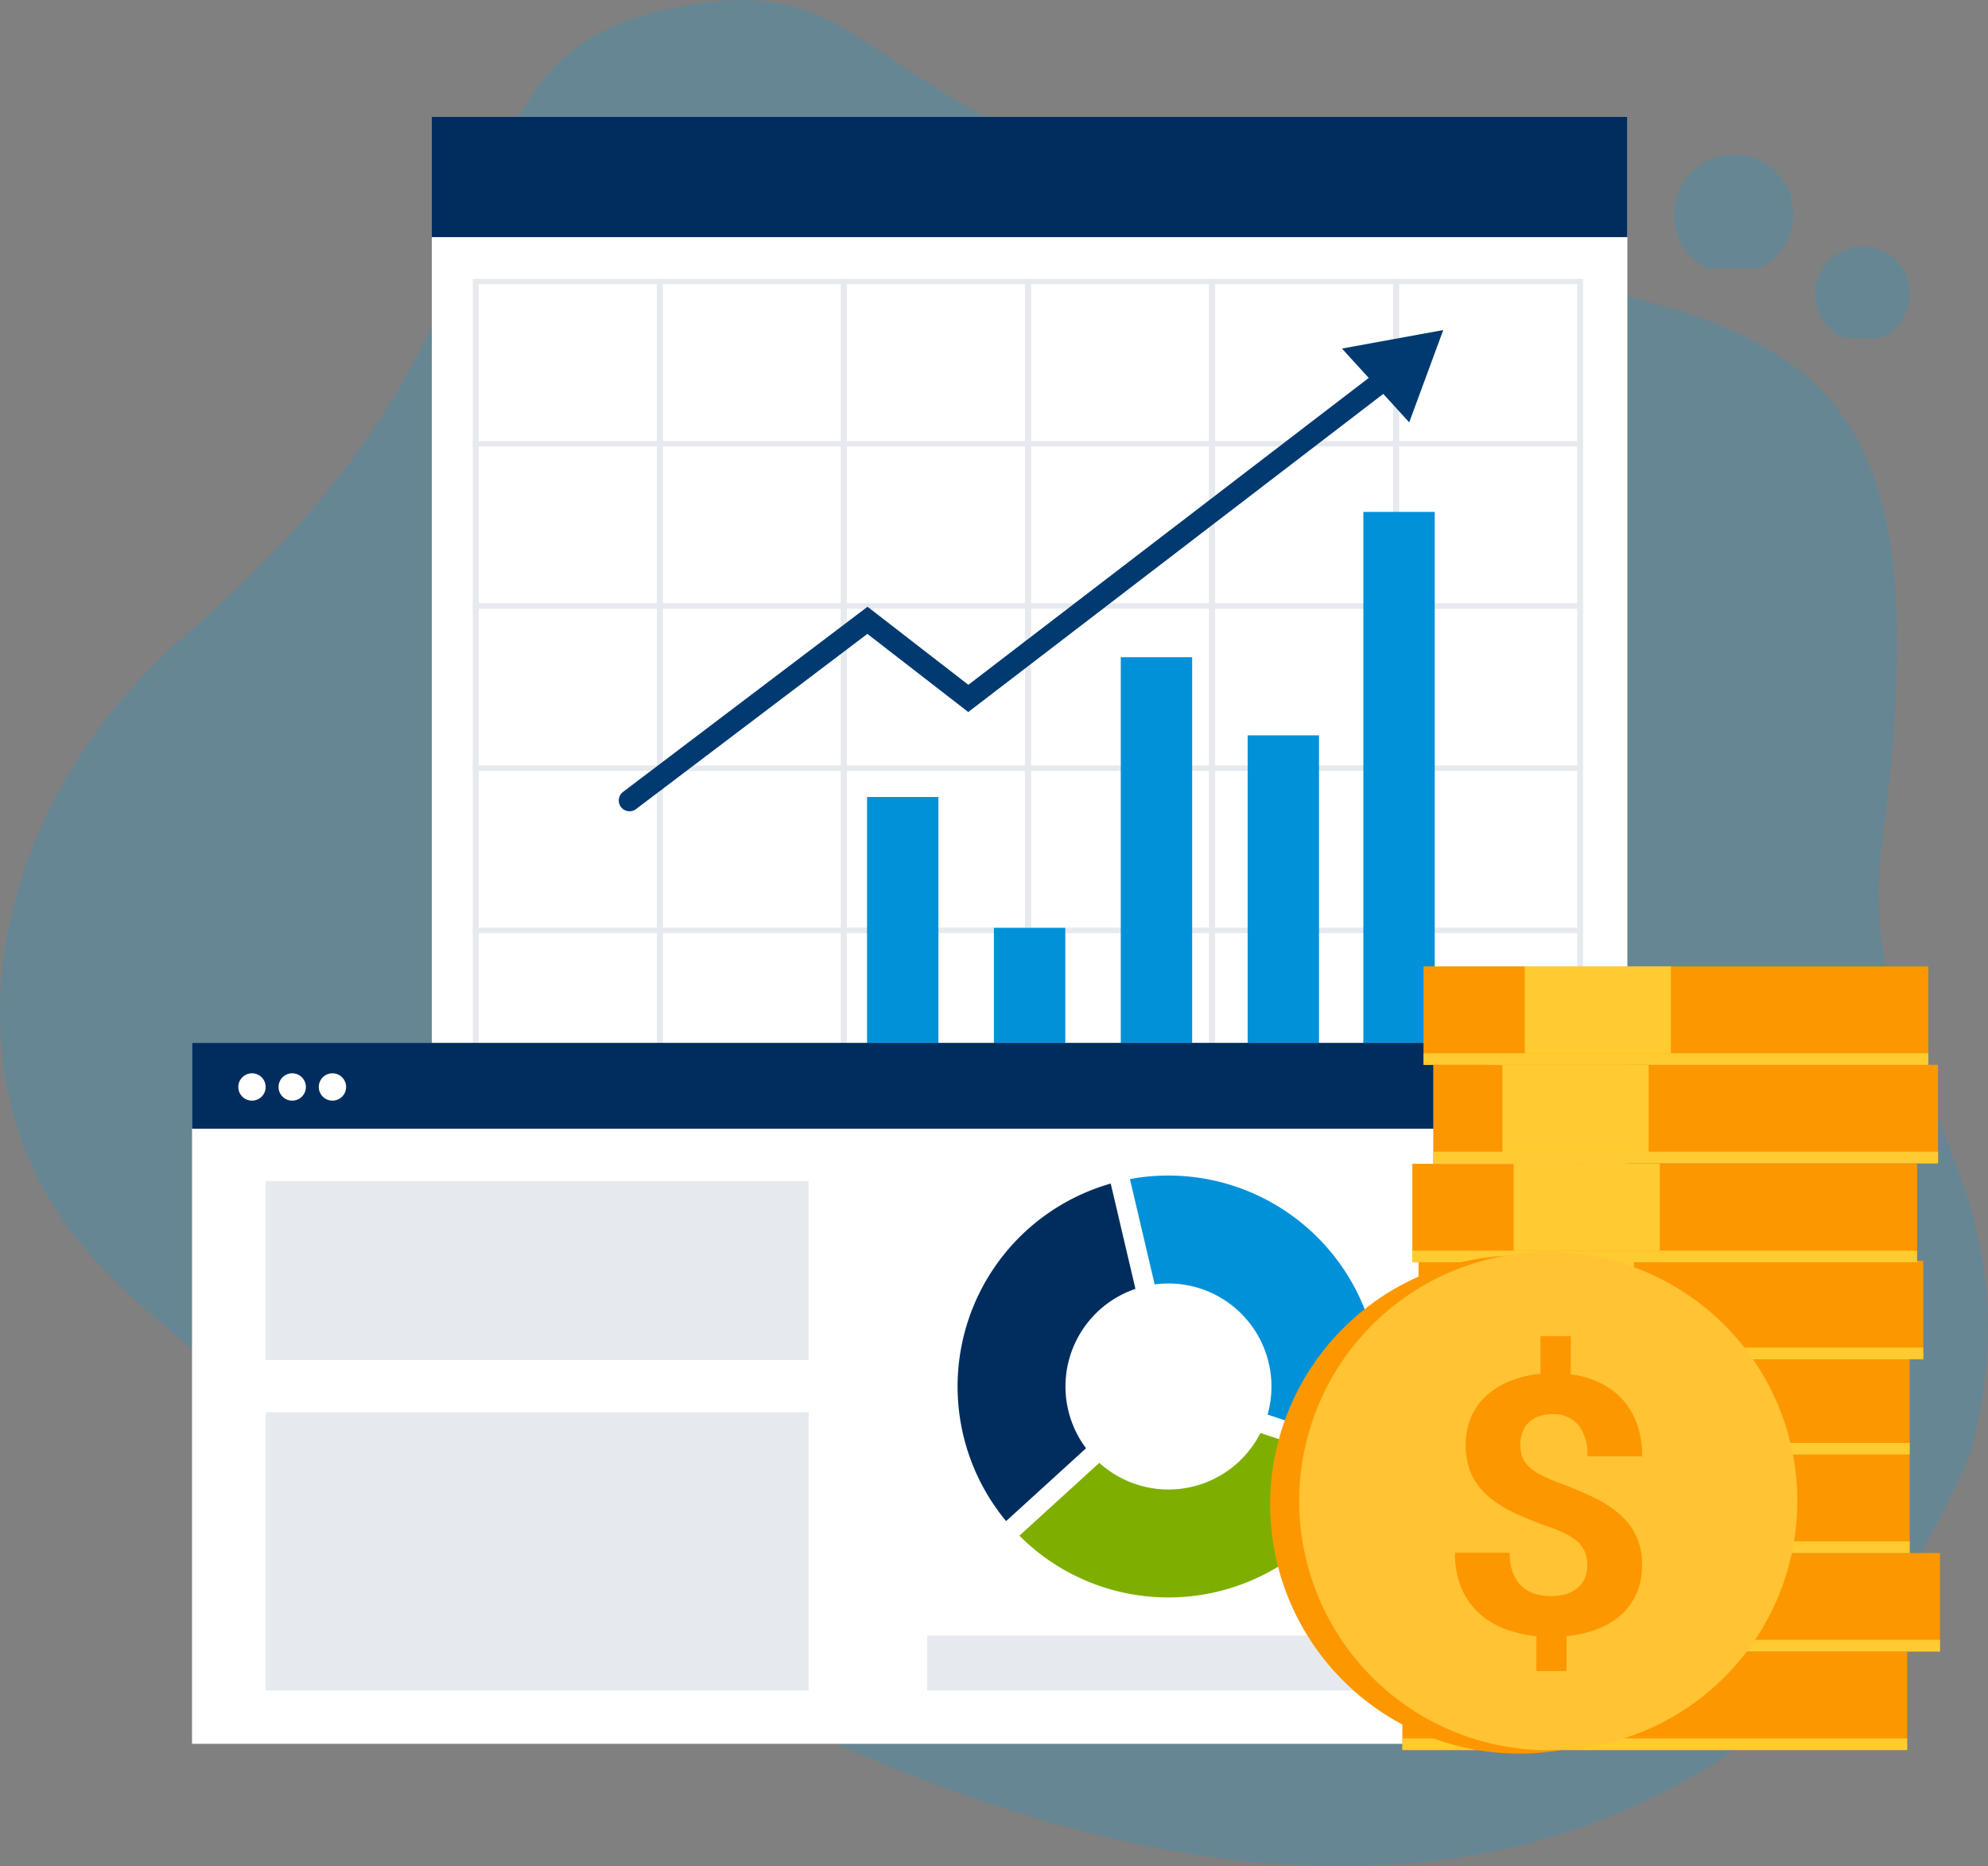
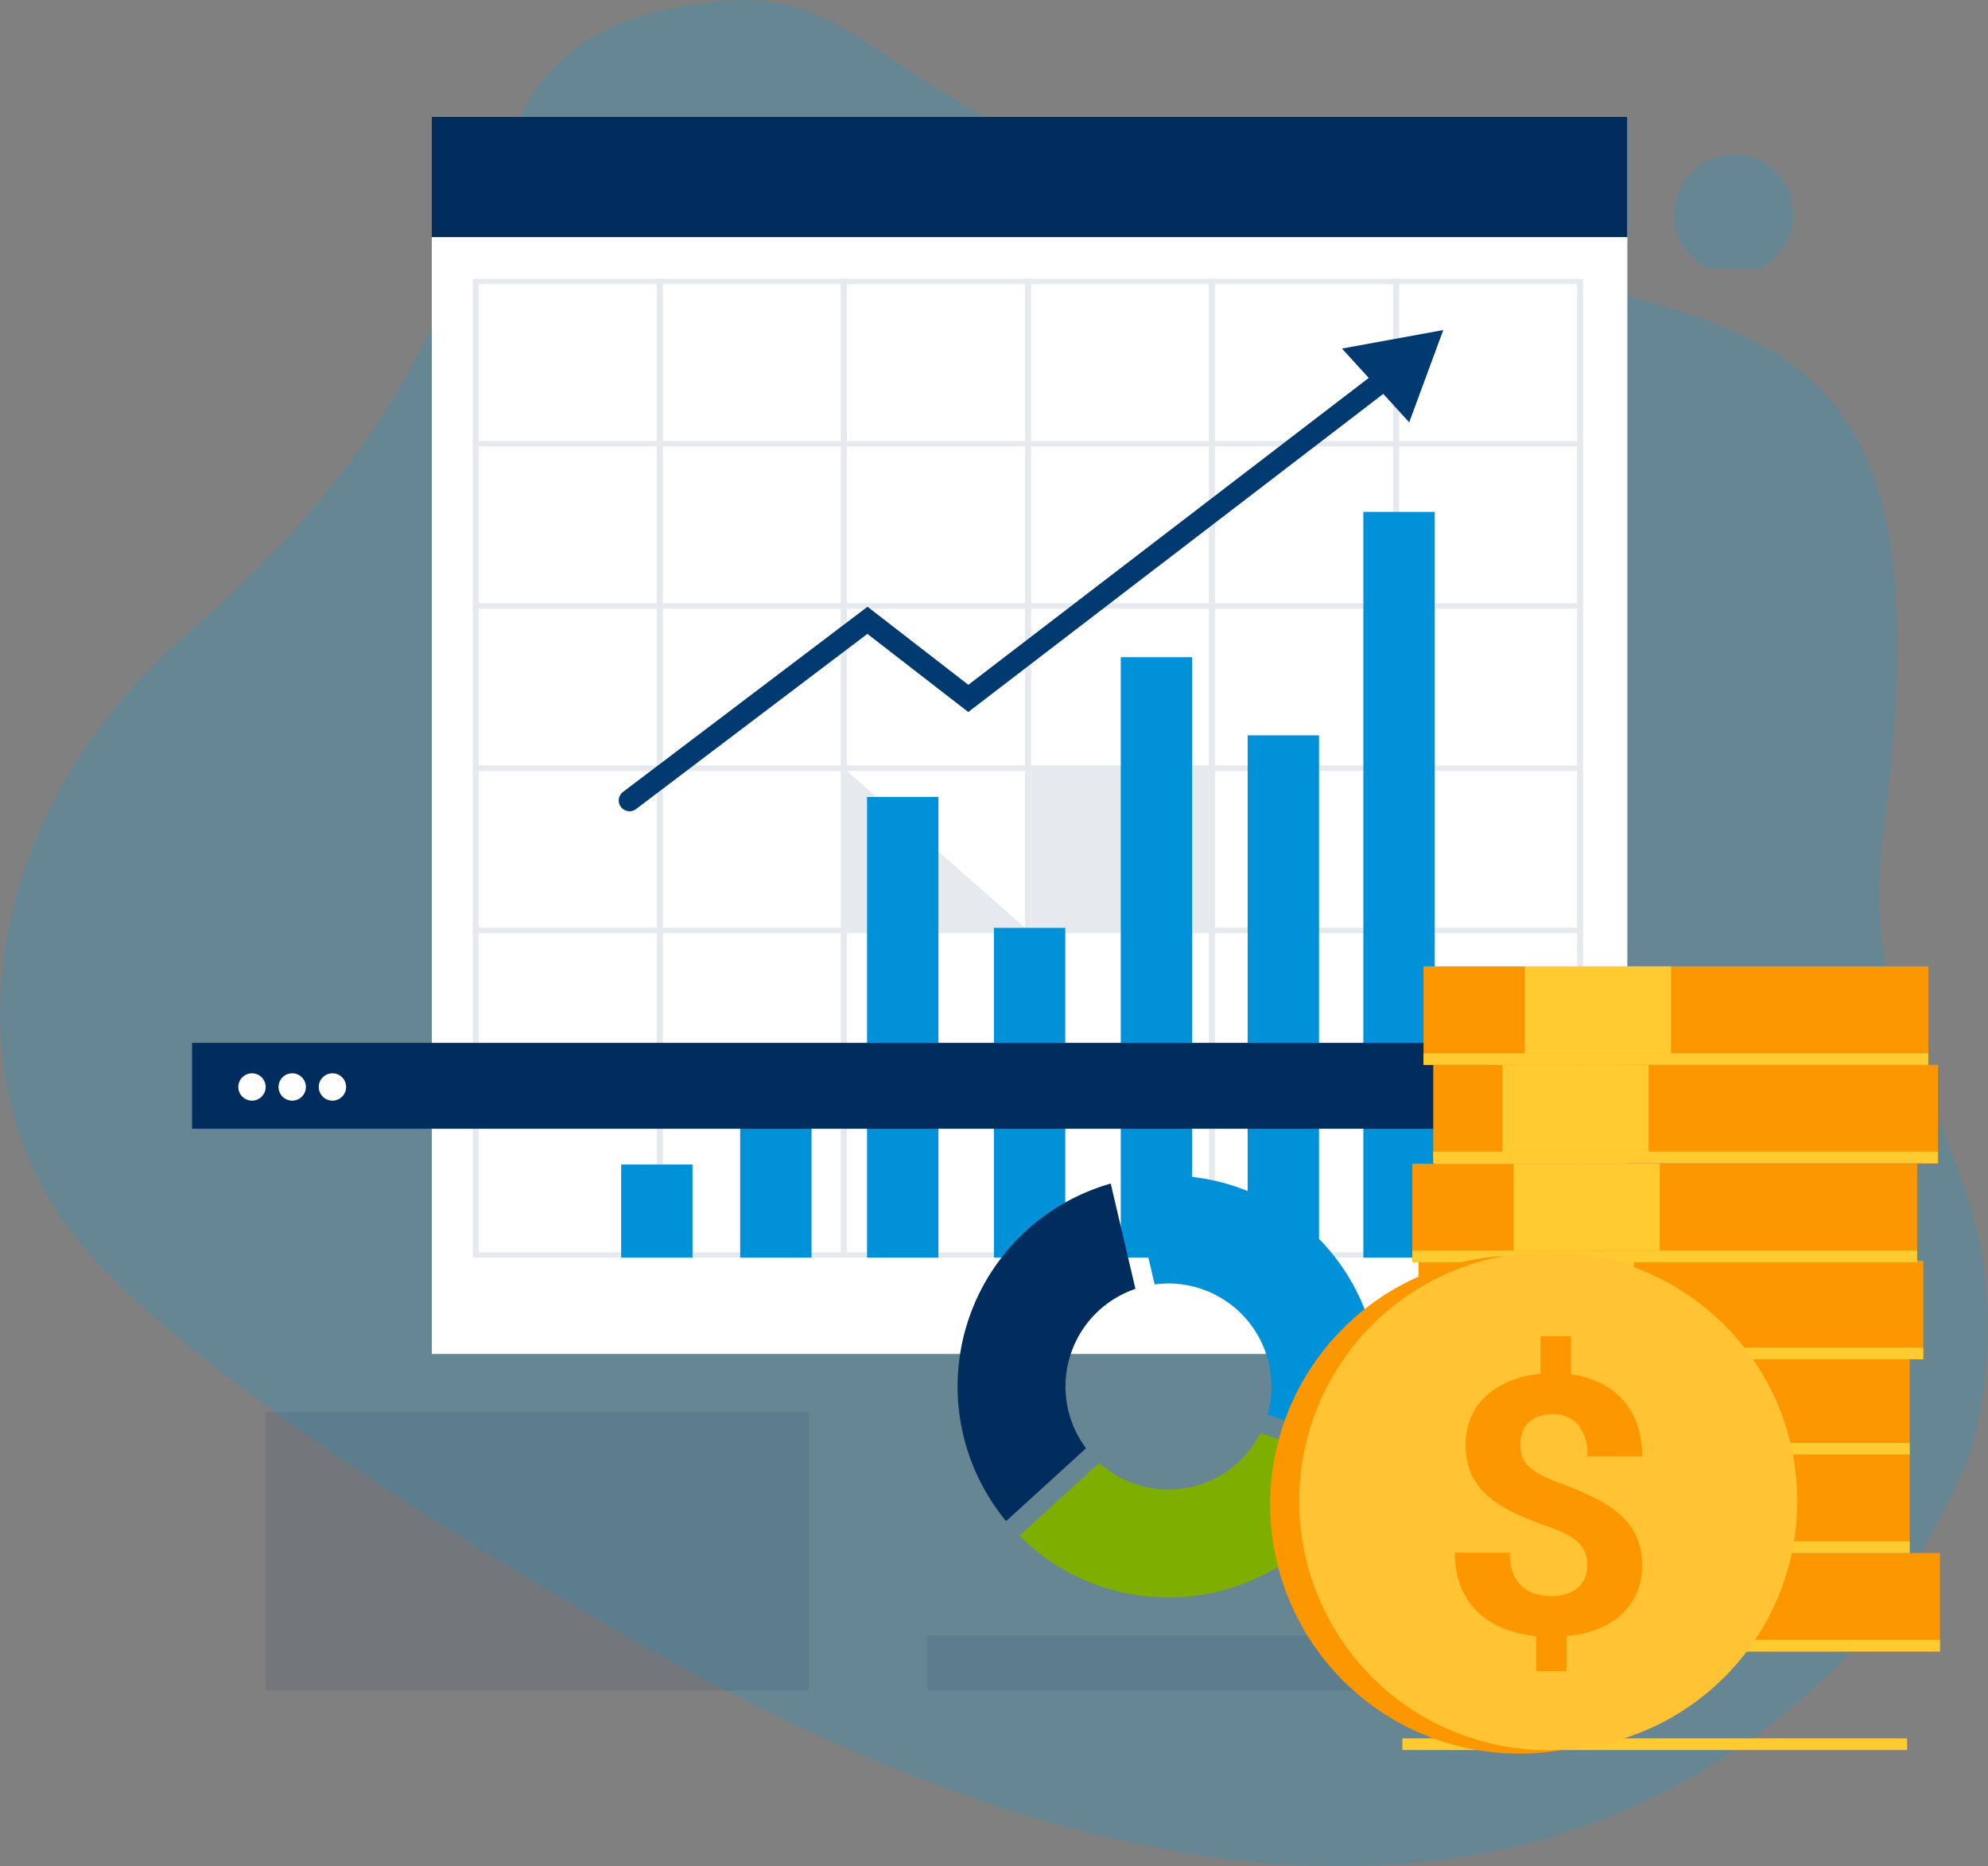
<svg xmlns="http://www.w3.org/2000/svg" width="250" height="234.64" viewBox="0 0 250 234.64">
  <rect x="0" y="0" width="250" height="234.64" fill="#808080" stroke="none" />
  <defs>
    <clipPath id="a">
      <rect width="250" height="234.64" fill="none" />
    </clipPath>
    <clipPath id="d">
      <rect width="11.906" height="11.475" fill="none" />
    </clipPath>
    <clipPath id="e">
      <rect width="14.982" height="14.306" fill="#00a0df" />
    </clipPath>
    <clipPath id="g">
      <rect width="139.63" height="123.031" fill="none" />
    </clipPath>
    <clipPath id="i">
-       <rect width="68.288" height="22.508" fill="none" />
-     </clipPath>
+       </clipPath>
    <clipPath id="j">
      <rect width="68.288" height="34.992" fill="none" />
    </clipPath>
    <clipPath id="k">
      <rect width="61.287" height="6.912" fill="none" />
    </clipPath>
    <clipPath id="l">
      <rect width="63.478" height="1.466" fill="none" />
    </clipPath>
    <clipPath id="q">
      <rect width="63.479" height="1.467" fill="none" />
    </clipPath>
    <clipPath id="r">
      <rect width="63.478" height="1.467" fill="none" />
    </clipPath>
    <clipPath id="s">
      <rect width="63.479" height="1.466" fill="none" />
    </clipPath>
  </defs>
  <g clip-path="url(#a)">
    <g clip-path="url(#a)">
      <g opacity="0.2">
        <g clip-path="url(#a)">
          <path d="M7.218,152.362C-5.8,132.812-1.753,101.454,23.851,79.378,74.428,35.768,50.172,5.009,89.256.264,112.773-2.591,108.538,18.389,173,30.849c51.71,10,72.286,9.538,63.7,74.974-3.965,30.215,20.524,40.884,11.142,76.794-5.814,13.462-11.721,21.523-16.185,26.223-42.3,42.16-100.793,25.686-147.461-.092,0,0-63.309-34.777-76.978-56.387" transform="translate(0 0)" fill="#00a0df" />
        </g>
      </g>
      <g transform="translate(228.253 31.021)" opacity="0.2">
        <g clip-path="url(#d)">
-           <path d="M370.748,54.505a5.957,5.957,0,1,1-5.953-5.737,5.848,5.848,0,0,1,5.953,5.737" transform="translate(-358.841 -48.768)" fill="#00a0df" />
-         </g>
+           </g>
      </g>
      <g transform="translate(210.525 19.465)" opacity="0.2">
        <g clip-path="url(#e)">
          <path d="M345.953,37.756a7.5,7.5,0,1,1-7.491-7.153,7.328,7.328,0,0,1,7.491,7.153" transform="translate(-330.971 -30.602)" fill="#00a0df" />
        </g>
      </g>
    </g>
    <rect width="150.347" height="155.547" transform="translate(54.302 14.676)" fill="#fff" />
    <rect width="150.347" height="15.135" transform="translate(54.302 14.676)" fill="#002d5e" />
    <g clip-path="url(#a)">
      <g transform="translate(59.454 35.069)" opacity="0.1">
        <g clip-path="url(#g)">
          <path d="M117.362,76.186H93.468V55.132h23.894Zm-23.147-.658h22.4V55.79h-22.4Z" transform="translate(-93.468 -55.132)" fill="#002d5e" />
          <path d="M153.752,76.186H129.858V55.132h23.894Zm-23.147-.658h22.4V55.79h-22.4Z" transform="translate(-106.711 -55.132)" fill="#002d5e" />
          <path d="M190.143,76.186H166.248V55.132h23.895ZM167,75.527h22.4V55.79H167Z" transform="translate(-119.954 -55.132)" fill="#002d5e" />
          <path d="M226.533,76.186H202.638V55.132h23.895Zm-23.147-.658h22.4V55.79h-22.4Z" transform="translate(-133.197 -55.132)" fill="#002d5e" />
          <path d="M262.922,76.186H239.028V55.132h23.894Zm-23.147-.658h22.4V55.79h-22.4Z" transform="translate(-146.44 -55.132)" fill="#002d5e" />
          <path d="M299.313,76.186H275.418V55.132h23.895Zm-23.147-.658h22.4V55.79h-22.4Z" transform="translate(-159.683 -55.132)" fill="#002d5e" />
          <path d="M117.362,108.25H93.468V87.2h23.894Zm-23.147-.658h22.4V87.854h-22.4Z" transform="translate(-93.468 -66.801)" fill="#002d5e" />
          <path d="M153.752,108.25H129.858V87.2h23.894Zm-23.147-.658h22.4V87.854h-22.4Z" transform="translate(-106.711 -66.801)" fill="#002d5e" />
          <path d="M190.143,108.25H166.248V87.2h23.895ZM167,107.591h22.4V87.854H167Z" transform="translate(-119.954 -66.801)" fill="#002d5e" />
          <path d="M226.533,108.25H202.638V87.2h23.895Zm-23.147-.658h22.4V87.854h-22.4Z" transform="translate(-133.197 -66.801)" fill="#002d5e" />
          <path d="M262.922,108.25H239.028V87.2h23.894Zm-23.147-.658h22.4V87.854h-22.4Z" transform="translate(-146.44 -66.801)" fill="#002d5e" />
          <path d="M299.313,108.25H275.418V87.2h23.895Zm-23.147-.658h22.4V87.854h-22.4Z" transform="translate(-159.683 -66.801)" fill="#002d5e" />
          <path d="M117.362,140.314H93.468V119.26h23.894Zm-23.147-.658h22.4V119.918h-22.4Z" transform="translate(-93.468 -78.469)" fill="#002d5e" />
          <path d="M153.752,140.314H129.858V119.26h23.894Zm-23.147-.658h22.4V119.918h-22.4Z" transform="translate(-106.711 -78.469)" fill="#002d5e" />
          <path d="M190.143,140.314H166.248V119.26h23.895ZM167,139.655h22.4V119.918H167Z" transform="translate(-119.954 -78.469)" fill="#002d5e" />
          <path d="M226.533,140.314H202.638V119.26h23.895Zm-23.147-.658h22.4V119.918h-22.4Z" transform="translate(-133.197 -78.469)" fill="#002d5e" />
          <path d="M262.922,140.314H239.028V119.26h23.894Zm-23.147-.658h22.4V119.918h-22.4Z" transform="translate(-146.44 -78.469)" fill="#002d5e" />
          <path d="M299.313,140.314H275.418V119.26h23.895Zm-23.147-.658h22.4V119.918h-22.4Z" transform="translate(-159.683 -78.469)" fill="#002d5e" />
          <path d="M117.362,172.378H93.468V151.324h23.894Zm-23.147-.658h22.4V151.982h-22.4Z" transform="translate(-93.468 -90.138)" fill="#002d5e" />
          <path d="M153.752,172.378H129.858V151.324h23.894Zm-23.147-.658h22.4V151.982h-22.4Z" transform="translate(-106.711 -90.138)" fill="#002d5e" />
-           <path d="M190.143,172.378H166.248V151.324h23.895ZM167,171.719h22.4V151.982H167Z" transform="translate(-119.954 -90.138)" fill="#002d5e" />
+           <path d="M190.143,172.378H166.248V151.324h23.895Zh22.4V151.982H167Z" transform="translate(-119.954 -90.138)" fill="#002d5e" />
          <path d="M226.533,172.378H202.638V151.324h23.895Zm-23.147-.658h22.4V151.982h-22.4Z" transform="translate(-133.197 -90.138)" fill="#002d5e" />
          <path d="M262.922,172.378H239.028V151.324h23.894Zm-23.147-.658h22.4V151.982h-22.4Z" transform="translate(-146.44 -90.138)" fill="#002d5e" />
          <path d="M299.313,172.378H275.418V151.324h23.895Zm-23.147-.658h22.4V151.982h-22.4Z" transform="translate(-159.683 -90.138)" fill="#002d5e" />
          <path d="M117.362,204.442H93.468V183.388h23.894Zm-23.147-.659h22.4V184.046h-22.4Z" transform="translate(-93.468 -101.806)" fill="#002d5e" />
          <path d="M153.752,204.442H129.858V183.388h23.894Zm-23.147-.659h22.4V184.046h-22.4Z" transform="translate(-106.711 -101.806)" fill="#002d5e" />
          <path d="M190.143,204.442H166.248V183.388h23.895ZM167,203.783h22.4V184.046H167Z" transform="translate(-119.954 -101.806)" fill="#002d5e" />
          <path d="M226.533,204.442H202.638V183.388h23.895Zm-23.147-.659h22.4V184.046h-22.4Z" transform="translate(-133.197 -101.806)" fill="#002d5e" />
          <path d="M262.922,204.442H239.028V183.388h23.894Zm-23.147-.659h22.4V184.046h-22.4Z" transform="translate(-146.44 -101.806)" fill="#002d5e" />
          <path d="M299.313,204.442H275.418V183.388h23.895Zm-23.147-.659h22.4V184.046h-22.4Z" transform="translate(-159.683 -101.806)" fill="#002d5e" />
          <path d="M117.362,236.506H93.468V215.452h23.894Zm-23.147-.659h22.4V216.11h-22.4Z" transform="translate(-93.468 -113.475)" fill="#002d5e" />
          <path d="M153.752,236.506H129.858V215.452h23.894Zm-23.147-.659h22.4V216.11h-22.4Z" transform="translate(-106.711 -113.475)" fill="#002d5e" />
          <path d="M190.143,236.506H166.248V215.452h23.895ZM167,235.847h22.4V216.11H167Z" transform="translate(-119.954 -113.475)" fill="#002d5e" />
-           <path d="M226.533,236.506H202.638V215.452h23.895Zm-23.147-.659h22.4V216.11h-22.4Z" transform="translate(-133.197 -113.475)" fill="#002d5e" />
          <path d="M262.922,236.506H239.028V215.452h23.894Zm-23.147-.659h22.4V216.11h-22.4Z" transform="translate(-146.44 -113.475)" fill="#002d5e" />
          <path d="M299.313,236.506H275.418V215.452h23.895Zm-23.147-.659h22.4V216.11h-22.4Z" transform="translate(-159.683 -113.475)" fill="#002d5e" />
        </g>
      </g>
    </g>
    <rect width="8.975" height="23.38" transform="translate(93.08 134.719)" fill="#0091d9" />
    <rect width="8.975" height="11.69" transform="translate(78.113 146.409)" fill="#0091d9" />
    <rect width="8.975" height="57.898" transform="translate(109.034 100.201)" fill="#0091d9" />
    <rect width="8.975" height="41.449" transform="translate(124.989 116.65)" fill="#0091d9" />
    <rect width="8.975" height="75.475" transform="translate(140.943 82.624)" fill="#0091d9" />
    <rect width="8.975" height="93.74" transform="translate(171.449 64.359)" fill="#0091d9" />
    <rect width="8.975" height="65.649" transform="translate(156.897 92.45)" fill="#0091d9" />
    <g clip-path="url(#a)">
      <path d="M213.262,67.562l3.367,3.692-50.35,38.584L153.6,100.023l-30.772,23.3a1.354,1.354,0,0,0,1.633,2.159l29.121-22.047,12.686,9.823,52.189-39.994.185.2,3.078,3.376L226,65.237Z" transform="translate(-44.505 -23.741)" fill="#003a70" />
-       <rect width="163.107" height="88.126" transform="translate(24.149 131.113)" fill="#fff" />
      <rect width="163.107" height="10.796" transform="translate(24.149 131.113)" fill="#002d5e" />
      <path d="M50.553,213.86a1.719,1.719,0,1,1-1.719-1.719,1.719,1.719,0,0,1,1.719,1.719" transform="translate(-17.146 -77.202)" fill="#fff" />
      <path d="M58.506,213.86a1.719,1.719,0,1,1-1.719-1.719,1.719,1.719,0,0,1,1.719,1.719" transform="translate(-20.04 -77.202)" fill="#fff" />
      <path d="M66.46,213.86a1.719,1.719,0,1,1-1.719-1.719,1.719,1.719,0,0,1,1.719,1.719" transform="translate(-22.934 -77.202)" fill="#fff" />
      <g transform="translate(33.407 148.485)" opacity="0.1">
        <g clip-path="url(#i)">
          <rect width="68.287" height="22.508" transform="translate(0)" fill="#002d5e" />
        </g>
      </g>
      <g transform="translate(33.407 177.539)" opacity="0.1">
        <g clip-path="url(#j)">
          <rect width="68.287" height="34.992" transform="translate(0 0)" fill="#002d5e" />
        </g>
      </g>
      <g transform="translate(116.591 205.619)" opacity="0.1">
        <g clip-path="url(#k)">
          <rect width="61.287" height="6.912" transform="translate(0 0)" fill="#002d5e" />
        </g>
      </g>
      <path d="M195.417,276.371a26.528,26.528,0,0,1,13.157-42.437l3.107,13.241a12.957,12.957,0,0,0-6.211,20.038Z" transform="translate(-68.895 -85.132)" fill="#002d5e" />
      <path d="M220.281,303.905a26.439,26.439,0,0,1-18.748-7.763l10.054-9.159a12.955,12.955,0,0,0,20.257-3.755l12.937,4.325a26.53,26.53,0,0,1-24.5,16.352" transform="translate(-73.341 -103.071)" fill="#7eaf00" />
      <path d="M240.7,262.4a12.963,12.963,0,0,0-12.464-16.481,13.114,13.114,0,0,0-1.739.116l-3.108-13.243a26.738,26.738,0,0,1,4.847-.442A26.538,26.538,0,0,1,253.577,266.7Z" transform="translate(-81.294 -84.556)" fill="#0091d9" />
      <rect width="63.478" height="12.383" transform="translate(176.672 182.87)" fill="#fd9700" />
      <rect width="18.378" height="10.916" transform="translate(182.147 182.87)" fill="#ffcb31" />
      <rect width="63.478" height="12.383" transform="translate(176.672 170.487)" fill="#fd9700" />
      <rect width="18.378" height="10.916" transform="translate(182.147 170.487)" fill="#ffcb31" />
-       <rect width="63.478" height="12.383" transform="translate(176.355 207.636)" fill="#fd9700" />
      <rect width="18.378" height="10.916" transform="translate(181.83 207.636)" fill="#ffcb31" />
      <rect width="63.478" height="12.383" transform="translate(180.483 195.253)" fill="#fd9700" />
      <rect width="18.378" height="10.916" transform="translate(185.958 195.253)" fill="#ffcb31" />
      <g transform="translate(176.355 218.552)" style="mix-blend-mode:multiply;isolation:isolate">
        <g clip-path="url(#l)">
          <rect width="63.478" height="1.466" transform="translate(0 0)" fill="#ffcb31" />
        </g>
      </g>
      <g transform="translate(180.483 206.169)" style="mix-blend-mode:multiply;isolation:isolate">
        <g clip-path="url(#l)">
          <rect width="63.478" height="1.466" transform="translate(0 0)" fill="#ffcb31" />
        </g>
      </g>
      <g transform="translate(176.672 193.786)" style="mix-blend-mode:multiply;isolation:isolate">
        <g clip-path="url(#l)">
          <rect width="63.478" height="1.466" transform="translate(0 0)" fill="#ffcb31" />
        </g>
      </g>
      <g transform="translate(176.672 181.404)" style="mix-blend-mode:multiply;isolation:isolate">
        <g clip-path="url(#l)">
          <rect width="63.478" height="1.466" transform="translate(0 0)" fill="#ffcb31" />
        </g>
      </g>
      <rect width="63.478" height="12.383" transform="translate(178.384 158.511)" fill="#fd9700" />
      <rect width="18.378" height="10.916" transform="translate(187.086 158.511)" fill="#ffcb31" />
      <g transform="translate(178.384 169.427)" style="mix-blend-mode:multiply;isolation:isolate">
        <g clip-path="url(#l)">
          <rect width="63.478" height="1.466" transform="translate(0)" fill="#ffcb31" />
        </g>
      </g>
      <rect width="63.478" height="12.383" transform="translate(177.609 146.314)" fill="#fd9700" />
      <rect width="18.378" height="10.916" transform="translate(190.346 146.313)" fill="#ffcb31" />
      <g transform="translate(177.609 157.23)" style="mix-blend-mode:multiply;isolation:isolate">
        <g clip-path="url(#q)">
          <rect width="63.478" height="1.466" transform="translate(0.001)" fill="#ffcb31" />
        </g>
      </g>
      <rect width="63.478" height="12.383" transform="translate(180.238 133.877)" fill="#fd9700" />
      <rect width="18.378" height="10.916" transform="translate(188.94 133.876)" fill="#ffcb31" />
      <g transform="translate(180.238 144.792)" style="mix-blend-mode:multiply;isolation:isolate">
        <g clip-path="url(#r)">
          <rect width="63.478" height="1.466" transform="translate(0)" fill="#ffcb31" />
        </g>
      </g>
      <rect width="63.478" height="12.383" transform="translate(179.014 121.493)" fill="#fd9700" />
      <rect width="18.378" height="10.916" transform="translate(191.751 121.493)" fill="#ffcb31" />
      <g transform="translate(179.014 132.41)" style="mix-blend-mode:multiply;isolation:isolate">
        <g clip-path="url(#s)">
          <rect width="63.478" height="1.466" transform="translate(0.001)" fill="#ffcb31" />
        </g>
      </g>
      <path d="M251.327,283.108a31.318,31.318,0,1,1,34.764,27.444,31.319,31.319,0,0,1-34.764-27.444" transform="translate(-91.383 -90.297)" fill="#fd9700" />
      <path d="M257.068,282.433a31.318,31.318,0,1,1,34.764,27.444,31.319,31.319,0,0,1-34.764-27.444" transform="translate(-93.472 -90.052)" fill="#ffc333" />
      <path d="M304.3,292.965a4.705,4.705,0,0,0-.261-1.638,3.444,3.444,0,0,0-.856-1.284,6.5,6.5,0,0,0-1.536-1.063,17.13,17.13,0,0,0-2.3-.954,44.99,44.99,0,0,1-4.24-1.719,14.253,14.253,0,0,1-3.262-2.072,8.363,8.363,0,0,1-2.105-2.747,9.431,9.431,0,0,1-.076-7.171,7.926,7.926,0,0,1,1.908-2.7,9.9,9.9,0,0,1,2.968-1.868,13.2,13.2,0,0,1,3.873-.915l0-4.736,3.812,0,0,4.8a11.837,11.837,0,0,1,3.715,1.088,8.948,8.948,0,0,1,4.629,5.217,11.906,11.906,0,0,1,.628,4l-6.886-.007a5.8,5.8,0,0,0-1.175-3.974,4.032,4.032,0,0,0-3.156-1.32,5.13,5.13,0,0,0-1.847.3,3.474,3.474,0,0,0-1.276.817,3.251,3.251,0,0,0-.74,1.228,4.768,4.768,0,0,0-.239,1.527,4.359,4.359,0,0,0,.237,1.483,3.22,3.22,0,0,0,.821,1.23,6.517,6.517,0,0,0,1.548,1.064,22.033,22.033,0,0,0,2.394,1.032q2.31.865,4.2,1.775a14.349,14.349,0,0,1,3.25,2.095,8.072,8.072,0,0,1,2.853,6.477,8.625,8.625,0,0,1-.683,3.5,7.846,7.846,0,0,1-1.92,2.677,9.565,9.565,0,0,1-2.992,1.812,14.247,14.247,0,0,1-3.9.882l0,4.4-3.788,0,0-4.382a16.016,16.016,0,0,1-3.823-.866,10.135,10.135,0,0,1-3.275-1.918,9.068,9.068,0,0,1-2.284-3.156,11.039,11.039,0,0,1-.853-4.56l6.886.007a6.784,6.784,0,0,0,.438,2.623,4.39,4.39,0,0,0,1.177,1.684,4.262,4.262,0,0,0,1.679.887,7.306,7.306,0,0,0,1.918.256,6.1,6.1,0,0,0,1.966-.286,4.074,4.074,0,0,0,1.418-.8,3.238,3.238,0,0,0,.859-1.205,3.962,3.962,0,0,0,.288-1.516" transform="translate(-104.689 -96.11)" fill="#fd9700" />
    </g>
  </g>
</svg>